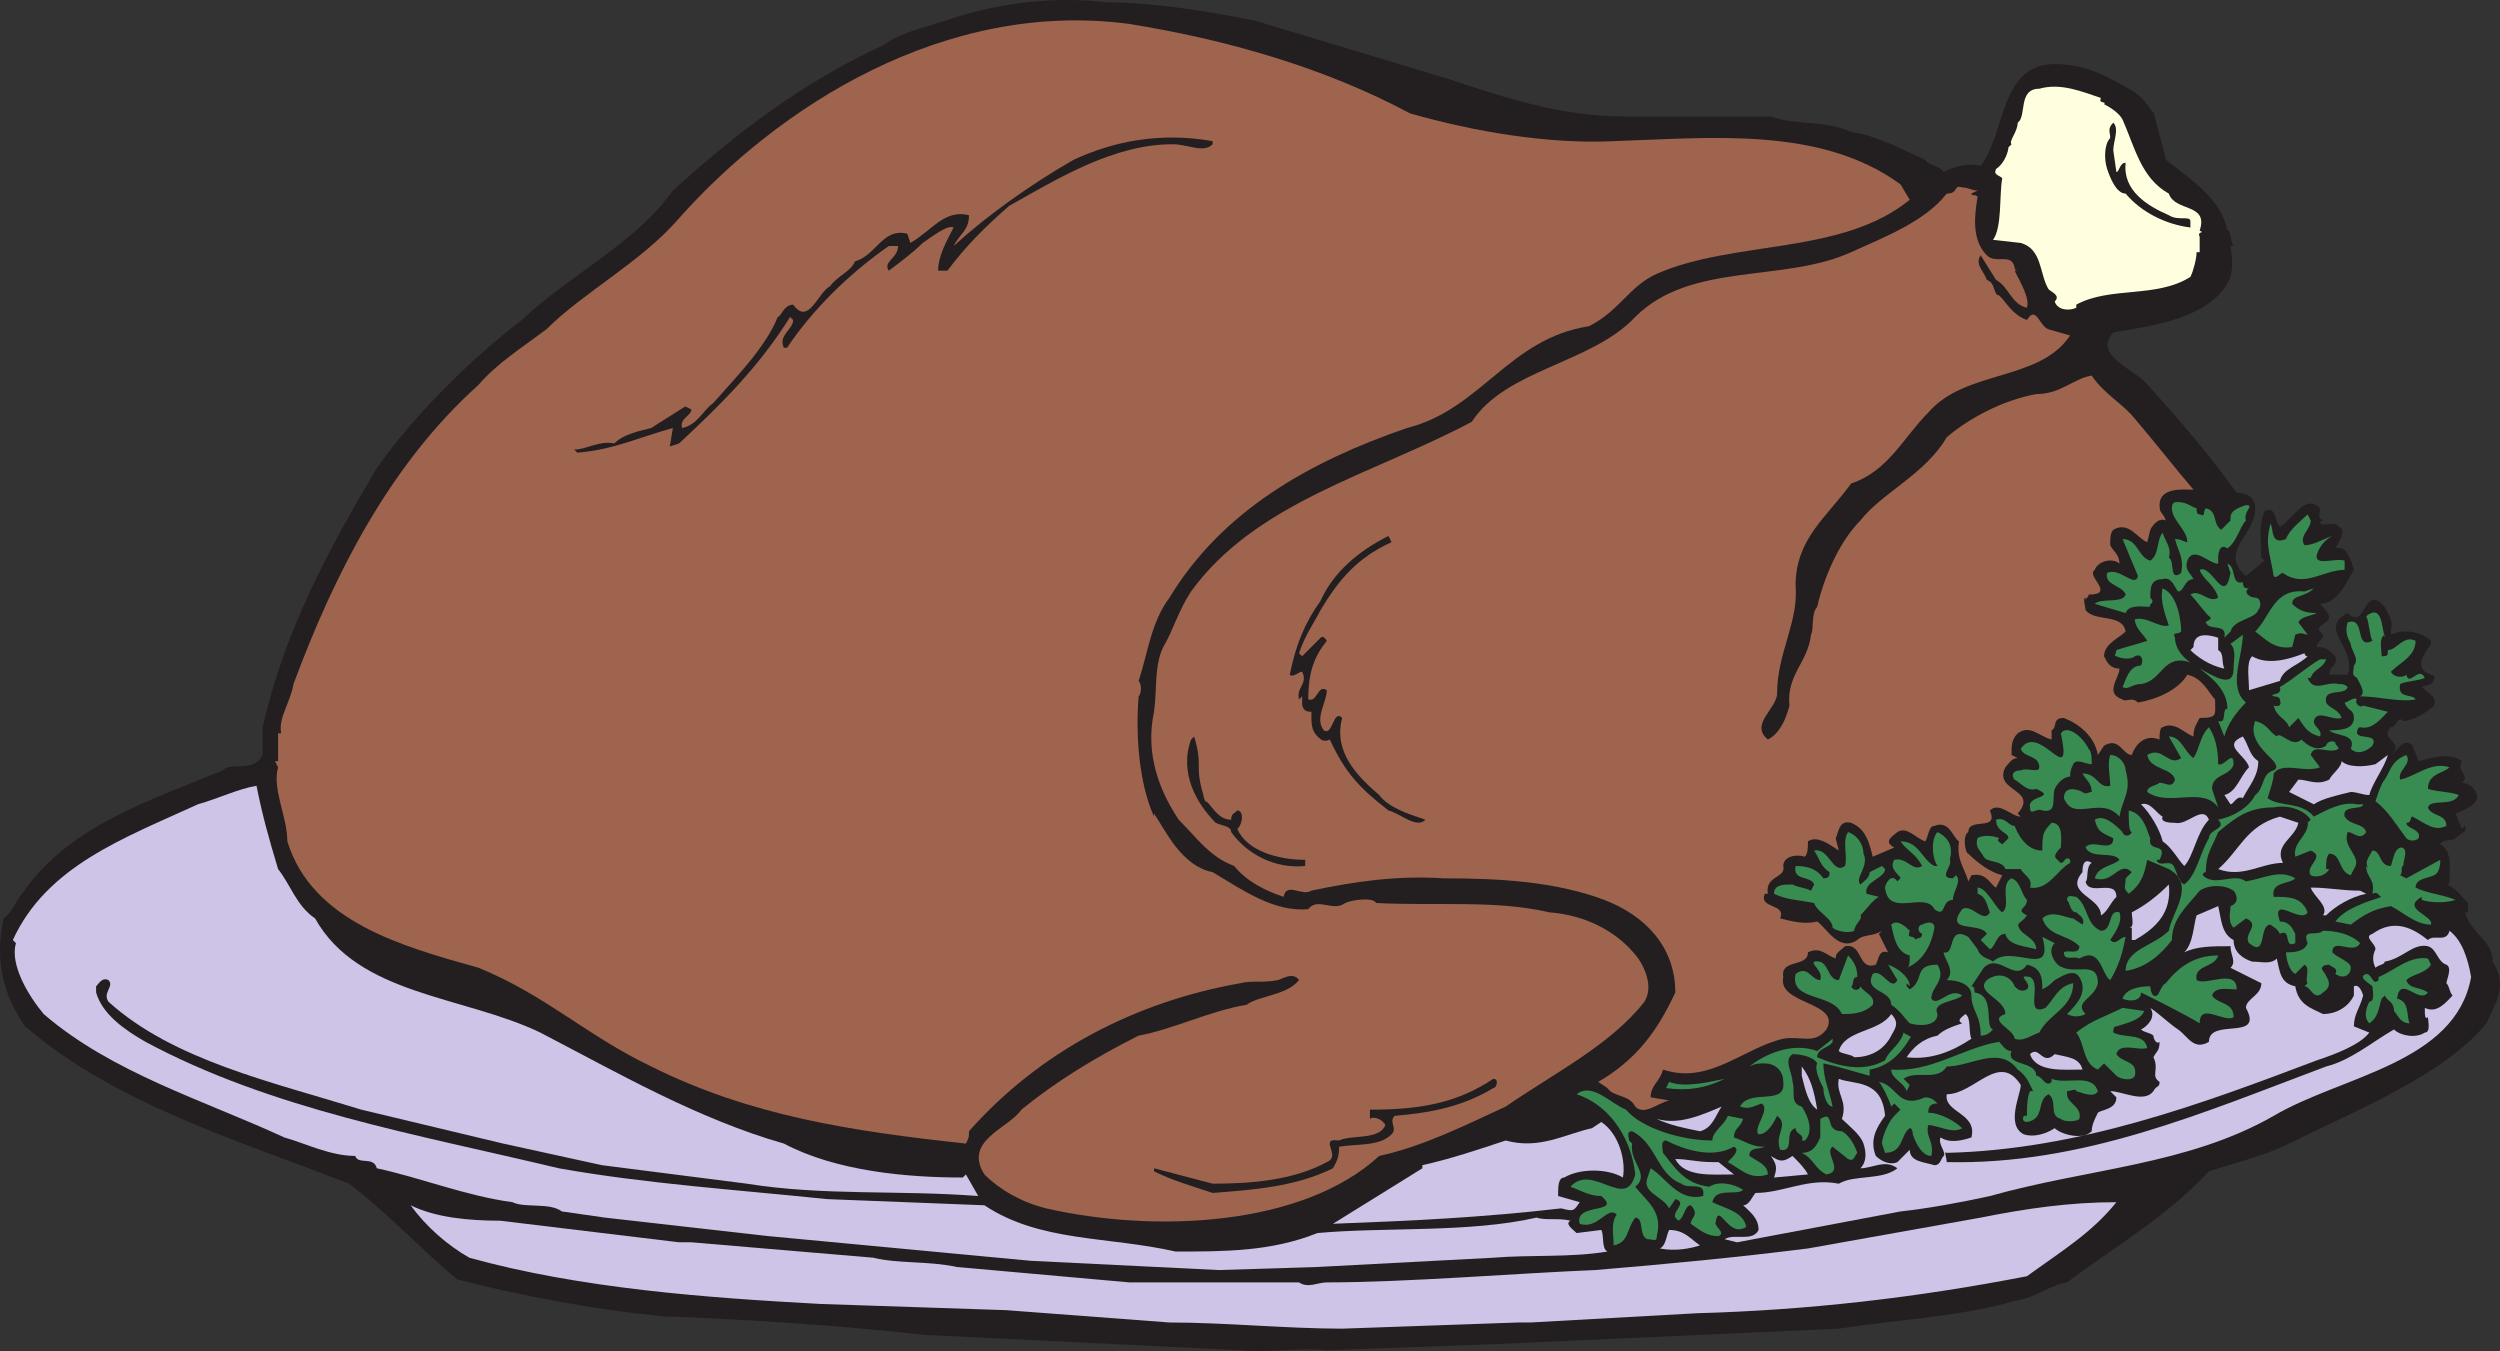
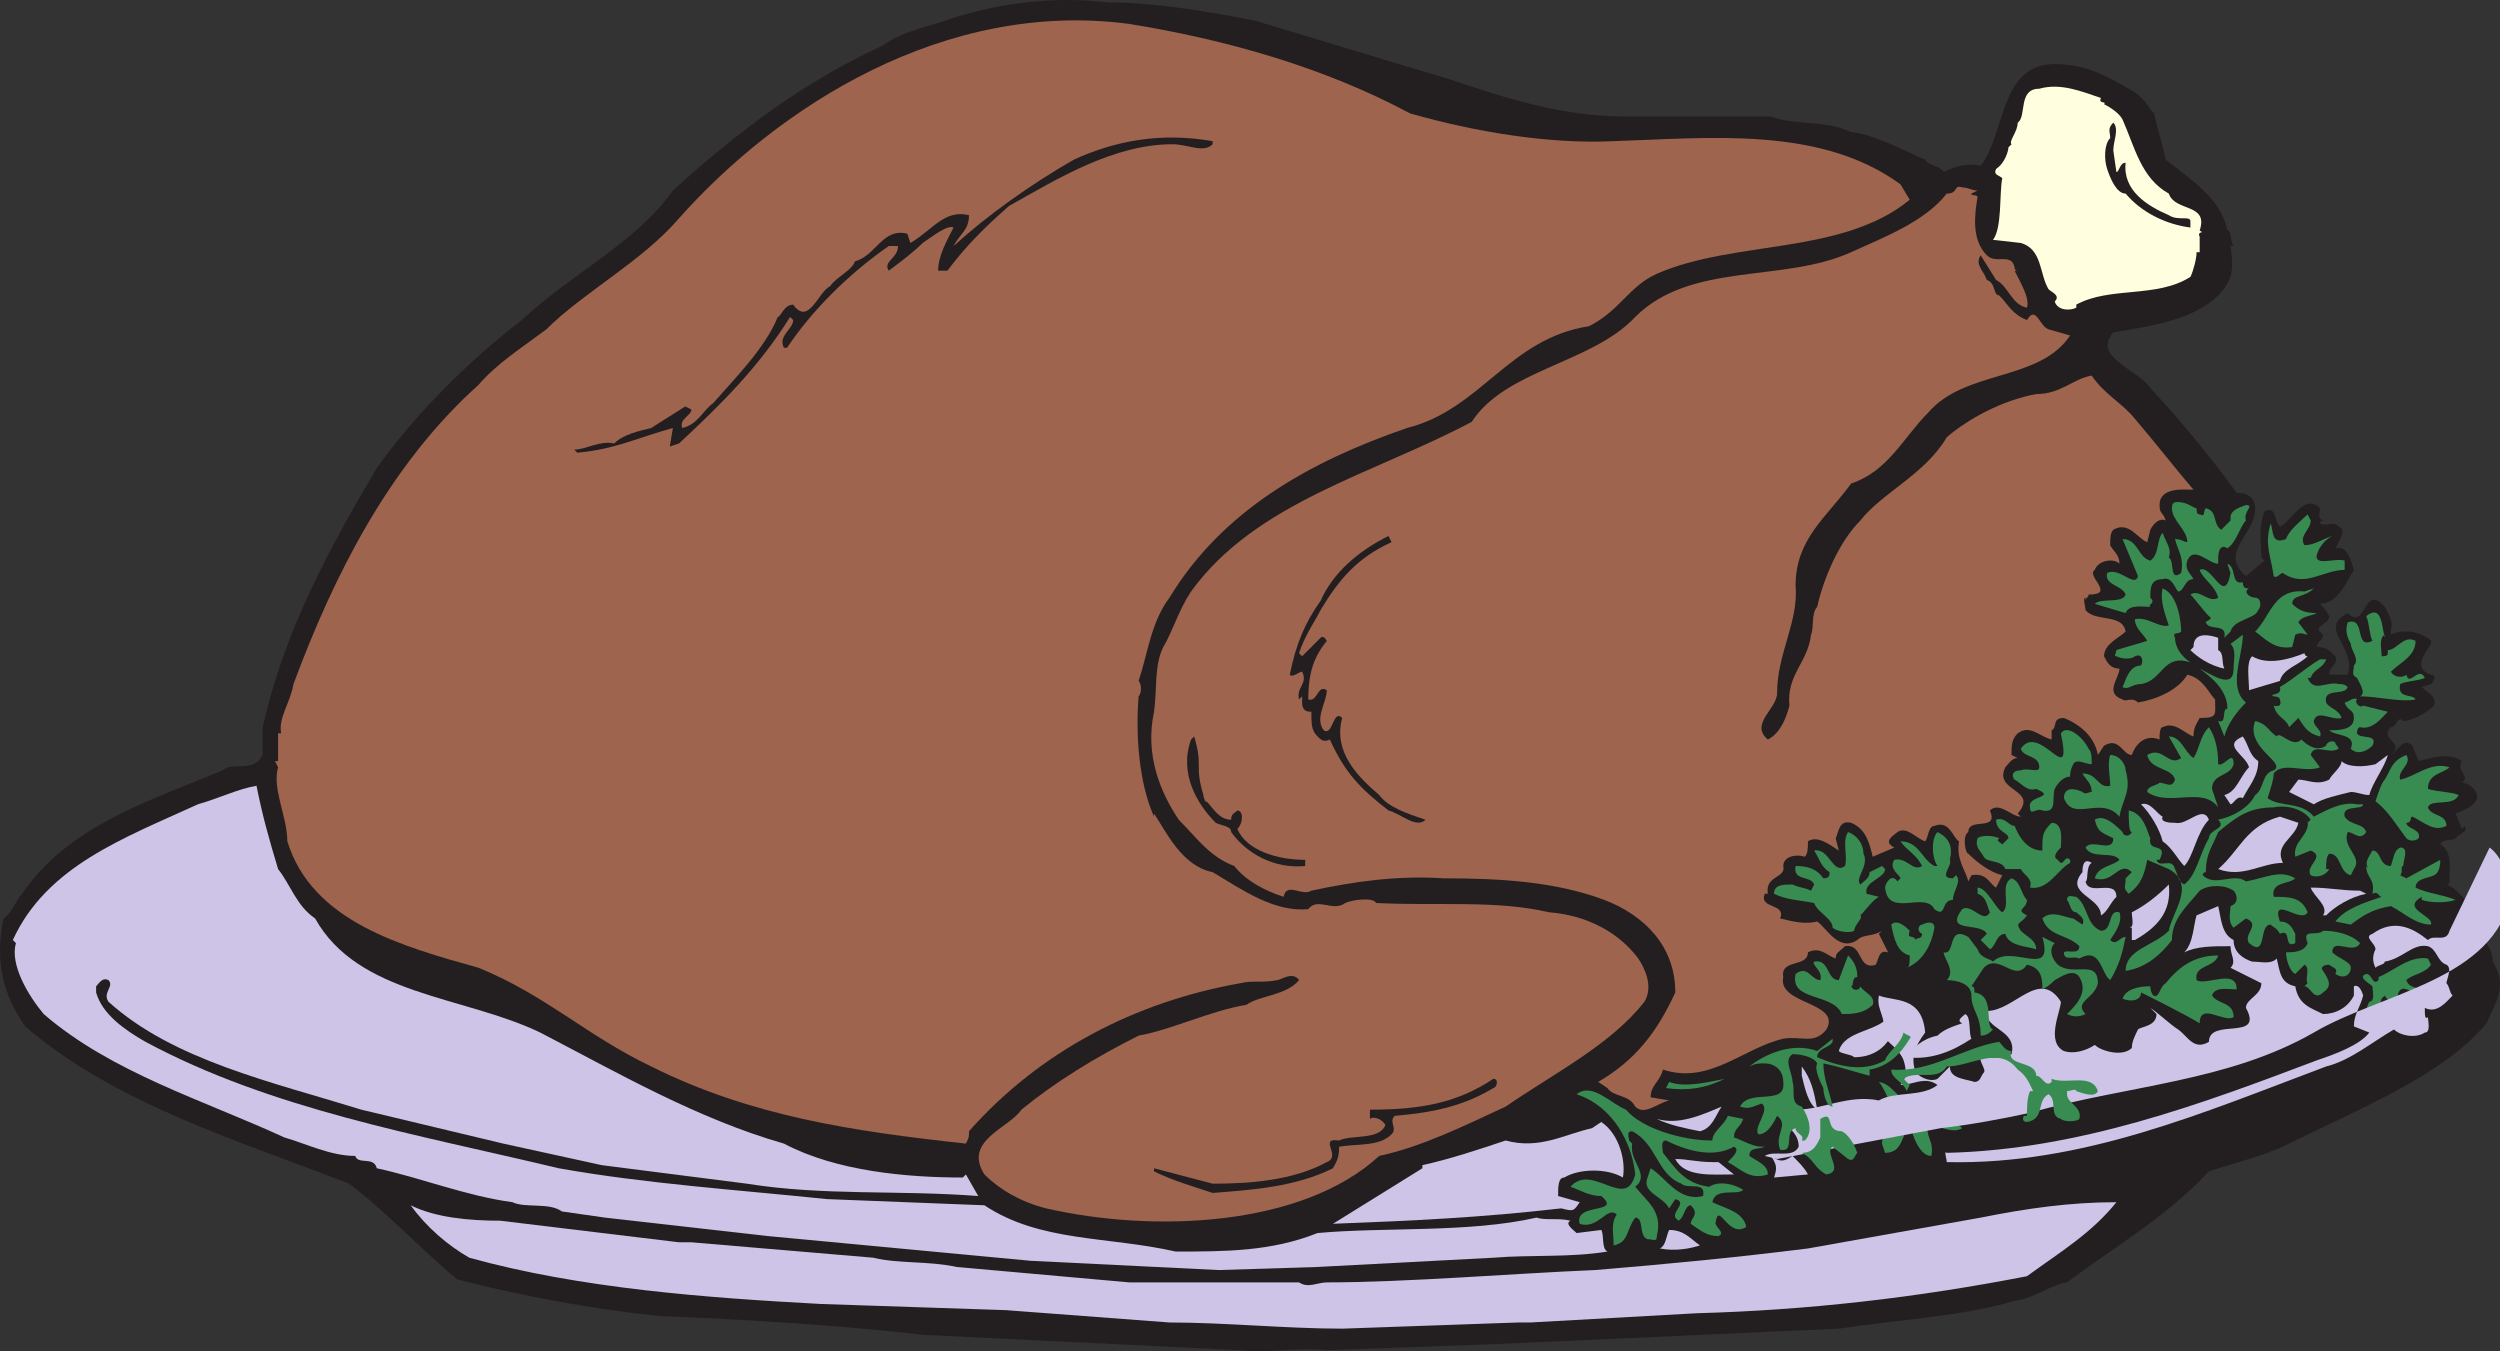
<svg xmlns="http://www.w3.org/2000/svg" width="607.898" height="328.541">
  <rect width="100%" height="100%" fill="#333333" stroke="none" />
  <path fill="#231f20" fill-rule="evenodd" d="m305.369 5.075 47.25 14.25c13.5 4.5 27 9 42.75 9h35.25c6 2.25 12.75.75 19.5 3.75 6 .75 12.75 4.5 18 6.75.75 1.5 3.75 1.5 4.5 3 3-1.5 6-2.25 9-1.5 6-7.5 4.5-24.75 18-24.75 7.5 0 12.75 3 18 6 3 1.5 4.5 3.75 6 6v-.75c.75 3.75 2.25 8.25 3 12 6.75 5.25 13.5 9.75 15 17.25.75-.75.75 3 1.5 3.75h-.75c.75 5.25.75 8.25-3 12-6 6-16.5 7.5-25.5 9-5.25 6 6 9 9 13.5 8.25 9 15 17.25 21 25.5 3 0 4.5 1.5 4.5 3.75 0 6.75-9 10.5-2.25 16.5l4.5-3.75-.75-.75c0-3.75-.75-7.5.75-11.25 3-1.5 2.25 2.25 3.75 3.75 3-1.5 6-8.25 9.75-4.5 0 1.5-.75 2.25.75 3 0 0-.75 0-.75.75 1.5.75 3.75-.75 4.5.75 2.25.75 0 3.75-.75 5.25 3-.75 3.75 3 4.5 5.25-1.5 2.25-3.75 8.25-8.25 8.25.75.75 1.5 1.5 2.25 3 0 2.25-4.5 2.25-1.5 4.5 0 1.5-1.5 1.5-1.5 3 2.25 0 3 .75 4.5 2.25.75 2.25-1.5 2.25-1.5 4.5h4.5c2.25-6.75-7.5-11.25 0-15 4.5 4.5 3.75-7.5 9-1.5.75 1.5 2.25 3.75 1.5 5.25v1.5c3-1.5 7.5-.75 9.75 1.5v1.5-.75c-1.5 2.25-4.5 6 0 7.5 1.5 0 .75 1.5 0 2.25l-2.25.75c1.5 1.5 3.75 2.25 3 4.5-1.5 1.5-5.25 3.75-7.5 3.75-1.5-1.5-1.5 1.5-3 1.5-3 3 3.75 3.75 0 6.75 1.5-.75 3-4.5 5.25-2.25l1.5 3.75c3-.75 7.5-2.25 10.5 0-1.5 2.25 2.25 3.75 0 5.25 1.5 0 3.75 1.5 3.75 3.75-.75 2.25-3.75 3-5.25 3.75l1.5 3.75.75-.75c.75 1.5-.75 1.5-2.25 3-.75.75-3 0-3.75 1.5 3 1.5 2.25 6 2.25 9 0 0 0 .75-.75.75 2.25.75 3.75 3 5.25 4.5v2.25h-.75c1.5 5.25 6.75 6.75 6.75 12 3.75 6 .75 9.75-1.5 15-10.5 12.75-31.5 21-48 29.25-6 3-12.75 4.5-19.5 6.75-10.5 11.25-22.5 18-34.5 27-4.5.75-7.5 3.75-12.75 4.5-12.75 3.75-27.75 4.5-42.75 6.75l-83.25 3.75-41.25 1.5c-6.75-.75-15 .75-21 0l-77.25-3.75c-19.5-2.25-42.75-3.75-63-4.5-16.5-1.5-36-5.25-50.25-9-9-7.5-17.25-16.5-26.25-23.25-27-10.5-57-19.5-78.75-38.25-5.25-7.5-7.5-15.75-5.25-26.25 2.25-1.5 3-4.5 4.5-6 11.25-16.5 30.75-22.5 48.75-30 2.25-2.25 7.5.75 9.75-3.75v-6.75c5.25-23.25 15.75-42.75 27.75-63 9-12.75 22.5-26.25 35.25-36 12-11.25 27.75-18.75 36.75-31.5 15.75-14.25 31.5-26.25 51-35.25 5.25-3.75 11.25-4.5 17.25-6.75 12-3.75 24.75-5.25 37.5-3.75 11.25 0 24.75 2.25 36 4.5" />
  <path fill="#9e644e" fill-rule="evenodd" d="M342.869 27.575c15.75 4.5 33.75 7.5 49.5 6.75 23.25-.75 50.25-3.75 69.75 10.5l2.25 3.75c-16.5 13.5-42.75 9.75-61.5 18-6.75 3-9 9-16.5 12.75-19.5 3-26.25 20.25-44.25 24.75-24 8.25-45 20.25-57.75 41.25-4.5 6-5.25 13.5-7.5 20.25.75.75.75 3 0 3.75-.75 9 0 21 3.75 29.25v-.75c3 4.5 6.75 12.75 14.25 14.25 7.5 4.5 15 9.75 23.25 9 2.25-3 6 .75 9-1.5 1.5-.75 6.75-1.5 7.5 0 15 .75 29.25-.75 42 2.25 9.75.75 17.25 5.25 21.75 11.25 1.5 2.25 3.75 6.75 1.5 10.5-8.25 10.5-21.75 17.25-33.75 25.5-9.75 4.5-20.25 9.75-30.75 12-18.75 17.25-54.75 18.75-81 12.75-6-1.5-11.25-4.5-15-8.25-5.25-8.25 6-11.25 9-15.75 8.25-6.75 18-12.75 28.5-18 8.25-1.5 17.25-6 26.25-7.5 3-2.25 9.75-2.25 12.75-6-1.5-2.25-4.5 0-5.25 0-3.75.75-6 0-9 .75-25.5 4.5-48.75 16.5-66 36 0 1.5 0 1.5-.75 3-27.75-3-52.5-6.75-76.5-18.75-15.75-7.5-25.5-17.25-42-24-18.75-5.25-40.5-11.25-46.5-30.75 0-6-3.75-12.75-2.25-18l-.75-1.5h.75v-6.75h.75c-.75-3.75 2.25-7.5 3-12 9.75-26.25 23.25-53.25 45-72.75 4.5-5.25 10.5-9 16.5-13.5 9-9 23.25-16.5 32.25-27 24-27 64.5-53.25 109.5-47.25 23.25 3.75 47.25 10.5 68.25 21.75" />
  <path fill="#fffede" fill-rule="evenodd" d="M510.869 23.825c-.75 1.5 1.5.75.75 1.5 1.5.75 3.75 2.25 4.5 3.75 3 6.75 4.5 14.25 11.25 18 1.5 4.5 9.75 2.25 7.5 9 1.5.75-.75 0 0 1.5v3.75h-.75c0 1.5-.75 4.5-1.5 6-8.25 5.25-19.5 2.25-27.75 6.75v.75c-1.5.75-4.5.75-5.25-1.5 1.5-1.5-.75-2.25-1.5-3-2.25-3.75-1.5-9.75-6.75-11.25l-6.75-.75c2.25-3 1.5-11.25 2.25-15-.75-.75-2.25-.75-1.5-2.25 2.25-1.5 3-4.5 3-5.25l.75-.75c-.75-.75 1.5-3 1.5-5.25 2.25-1.5 0-8.25 5.25-8.25 5.25-1.5 10.5.75 15 2.25" />
  <path fill="#231f20" fill-rule="evenodd" d="m513.869 36.575.75 5.25c.75 0 .75-2.25 2.25-2.25-.75 6.75 5.25 10.5 10.5 12.75 2.25 1.5 5.25 0 5.25 1.5v1.5c-6-.75-12-3.75-15.75-8.25-2.25 0-3.75-3.75-4.5-6s-.75-6 .75-7.5c0-1.5-.75-2.25.75-3.75 1.5 1.5 0 4.5 0 6.75m-219-1.5c-2.25 2.25-6 0-9.75 0-14.25 0-27.75 8.25-39.75 15-6 5.25-10.5 9.75-15 15.75h-2.25c0-3.75 2.25-7.5 3.75-10.5-1.5-.75-5.25 2.25-7.5 3.75-2.25 2.25-5.25 4.5-8.25 6.75-1.5-2.25 2.25-3 2.25-6h-2.25c-9.75 6.75-18.75 15.75-24.75 24.75h-.75c-1.5-3 2.25-4.5 2.25-6.75l-.75-.75c-7.5 12-16.5 21-27 30.75l-2.25.75.75-4.5c-8.25 2.25-14.25 5.25-23.25 6l-.75-.75c3 0 6-2.25 9.75-1.5 2.25-2.25 6-3 9-3.75 2.25-1.5 6-3.75 8.25-5.25l1.5.75c0 1.5-3 2.25-2.25 4.5 3.75-.75 5.25-4.5 7.5-6 5.25-6 12.75-13.5 15.75-21 .75 0 1.5-3 3.75-3 3.75 5.25 6-3 9-4.5 1.5-2.25 5.25-3.75 6-6 5.25-1.5 6.75-8.25 12.75-6.75l.75 2.25c5.25-3 8.25-8.25 14.25-6.75 0 3.75-2.25 4.5-3.75 7.5 8.25-7.5 18.75-15 29.25-21 9.75-4.5 21-6.75 33.75-4.5v.75" />
  <path fill="#9e644e" fill-rule="evenodd" d="m480.869 46.325-1.5.75c0 .75.75 0 1.5.75-.75 4.5-1.5 10.5 2.25 14.25 2.25 2.25 6-.75 6.75 3 0 0 0 .75.75.75h-.75c1.5 3 3.75 6.75 3 9-3.75-.75-4.5-5.25-7.5-6.75l-3.75-6c-1.5 2.25.75 3.75 1.5 6 2.25.75 1.5 3.75 3 3.75 2.25 2.25 3 4.5 6.75 6 2.25-3.75 3 1.5 5.25 2.25l5.25 1.5c-7.5 11.25-25.5 8.25-34.5 18.75-6 6-9.75 14.25-18.75 17.25-6 8.25-13.5 13.5-13.5 24.75.75 9-4.5 16.5-4.5 26.25 0 3.75-6.75 7.5-2.25 11.25 3-1.5 4.5-5.25 5.25-8.25-.75-7.5 4.5-10.5 5.25-17.25.75-1.5 0-5.25 1.5-6.75 1.5-6.75 5.25-15.75 10.5-21 5.25-6.75 15.75-11.25 21-20.25 5.25-4.5 13.5-9 21.75-10.5 6 0 9-3.75 13.5-4.5 3 4.5 7.5 6.75 10.5 10.5 4.5 5.25 9.75 12 14.25 17.25-2.25 0-8.25-.75-8.25 3.75 0 2.25.75 1.5 1.5 3.75-1.5-.75-3 .75-3.75 2.25l-.75 3c-2.25-.75-4.5-5.25-8.25-3-.75.75-.75 2.25-.75 3.75.75 1.5 2.25 2.25 2.25 4.5-1.5-1.5-5.25-.75-6 1.5-2.25 1.5 5.25 6-1.5 6 0 .75-.75.75-.75 1.5v-.75c-.75 0 0 2.25 0 3 2.25 3 9 .75 9.75 5.25-1.5 1.5-5.25 3-5.25 6 .75 1.5 1.5 3 3.75 3 0 2.25-3.75 6 .75 7.5.75.75 2.25-.75 3.75.75 4.5-.75 9.75-3 12-6.75 3.75.75 5.25 4.5 6.75 6 0 3.75.75 4.5-3.75 4.5-.75 1.5-1.5 2.25-1.5 4.5-2.25-.75-4.5-3.75-7.5-2.25-.75 0-.75 2.25-.75 2.25v.75c-3.75-1.5-6 1.5-6.75 3.75-2.25 0-3-4.5-6.75-2.25l-1.5 2.25c-.75-4.5-4.5-7.5-8.25-9-3 0-1.5 2.25-3 3v2.25c-3-.75-5.25-3.75-8.25-1.5-1.5 1.5-1.5 3-1.5 5.25l1.5.75c-1.5 0-2.25 1.5-3 2.25-3 6 8.25 5.25 3 11.25l.75.75c-2.25 0-5.25-3.75-7.5-1.5 2.25 5.25-5.25 1.5-5.25 5.25-1.5.75-.75 5.25 0 5.25 2.25 2.25 5.25 4.5 8.25 5.25l-1.5 3c-1.5-.75-2.25-3.75-6-3l-.75 1.5c-.75-3-3-5.25-2.25-9.75-1.5-.75-2.25-5.25-6-3.75-1.5 0-1.5 3-2.25 3.75-2.25-.75-4.5-3.75-6.75-2.25-.75.75-3.75 2.25-.75 3.75l-5.25 2.25c-.75-3-1.5-6.75-5.25-8.25-3-.75-3 2.25-3.75 3.75l.75 3c-2.25-1.5-5.25-3.75-7.5-2.25 0 1.5 0 3-.75 3.75-2.25-.75-5.25 0-5.25 2.25.75 3-4.5 2.25-3.75 6.75h-.75c-1.5 3.75 5.25 2.25 3.75 6 3 .75 6 1.5 9 .75 2.25 1.5 5.25 7.5 9.75 4.5 1.5-1.5 3.75-.75 6-2.25l-.75.75 2.25 4.5c-2.25-.75-2.25 1.5-3 3-4.5 1.5-3-5.25-7.5-4.5-1.5 1.5-2.25 1.5-2.25 3-2.25-.75-3.75-3-6.75-1.5 0 3.75-6.75 1.5-6 6-1.5 6.75 14.25 6 10.5 12.75-3 3.75-6 1.5-10.5 2.25-9.75 2.25-18 11.25-29.25 7.5-.75 3-3 3.75-3 6.75l4.5.75c-3 .75-6 3.75-8.25 1.5-1.5-3-5.25-2.25-6.75-4.5l-2.25-1.5c9-5.25 14.25-12 18.75-21.75 0-11.25-7.5-18.75-17.25-22.5-12-4.5-25.5-5.25-39-5.25-11.25-.75-21.75.75-32.25 3-2.25 1.5-6-2.25-6.75 1.5-4.5-1.5-9-3.75-12-7.5-6-2.25-9-6.75-13.5-11.25-4.5-6.75-8.25-15.75-6-26.25.75-5.25 0-11.25 2.25-15.75 2.25-3.75 3.75-9 6.75-13.5 15.75-21.75 44.25-28.5 68.25-41.25 8.25-12.75 29.25-14.25 39.75-25.5 13.5-13.5 36-8.25 52.5-15.75 8.25-3.75 18-7.5 23.25-14.25 3 0 1.5-2.25 3.75-1.5 1.5 0 2.25.75 3.75.75" />
  <path fill="#388c52" fill-rule="evenodd" d="M534.119 123.575c0 .75 0 1.5.75 1.5 1.5.75.75-.75 1.5-1.5 3 .75 1.5 3.75 3.75 5.25l2.25-2.25v-.75c0-1.5 1.5-2.25 3.75-3 2.25 0-.75 1.5 0 3.75-1.5 1.5-2.25 5.25-4.5 6.75-2.25-1.5-2.25 2.25-2.25 2.25v1.5c-2.25 0-6-4.5-7.5-.75-.75 2.25.75 3 1.5 4.5-2.25 0-2.25 3-3.75 3-.75-.75-1.5-3.75-3.75-3-3 0-3 2.25-3 4.5 1.5 1.5-.75 1.5 0 2.25-1.5 0-5.25-.75-6 1.5l-7.5-2.25c1.5-1.5 6.75 0 7.5-2.25-.75-2.25-5.25-2.25-4.5-5.25 3-1.5 6.75 3.75 7.5.75l-3.75-9c3.75 0 3.75 4.5 6.75 5.25 2.25-1.5 1.5-5.25 3-6.75.75 2.25 2.25 3.75 1.5 6 1.5.75 0 6 3 3.75.75-3.75-.75-5.25-1.5-8.25 1.5 0 2.25.75 3 .75 0-3-3.75-5.25-3.75-8.25 0-1.5.75-1.5 1.5-1.5 2.25 0 3.75 1.5 4.5 1.5m27.75 3c0 2.25-3 3.75-1.5 6 2.25 0 4.5-1.5 6.75-2.25-1.5.75-3 2.25-3.75 4.5-.75 3 4.5.75 6.75 1.5v2.25c-5.25 0-9.75 4.5-15 .75-.75 0-1.5 1.5-2.25.75-.75-5.25-2.25-7.5-.75-12.75.75 1.5 0 5.25 3.75 3.75.75-2.25 3.75-4.5 5.25-6l.75 1.5" />
  <path fill="#231f20" fill-rule="evenodd" d="M338.369 131.825c-8.25 3.75-12.75 9-17.25 16.5-1.5 3-3.75 6-5.25 10.5l.75.75 4.5-4.5c.75-.75 1.5.75 1.5.75-3 3.75-4.5 7.5-4.5 14.25 2.25.75 2.25-3.75 4.5-2.25 0 3-3 6.75-.75 9.75 2.25 1.5 2.25-5.25 4.5-3-2.25 8.25 3.75 14.25 9 18.75 2.25 3 6.75 4.5 11.25 6-2.25 2.25-6-1.5-9-2.25-6.75-5.25-10.5-9-14.25-17.25-1.5.75-2.25 0-3-.75-1.5-1.5-1.5-3-1.5-6-.75 0-2.25 0-2.25-2.25v-1.5l-.75.75c-.75-3 2.25-3.75.75-6.75-.75 0-2.25 1.5-3 .75 1.5-7.5 3.75-12.75 7.5-18 3-6.75 9-12 16.5-15.75l.75 1.5" />
  <path fill="#388c52" fill-rule="evenodd" d="M545.369 141.575c0 1.5.75 1.5 1.5 1.5-1.5.75 0 2.25 1.5 2.25s1.5 2.25.75 3c-.75 2.25-6 2.25-6.75 5.25l-1.5 1.5c.75-3.75-3.75-1.5-4.5-3.75-.75 0 2.25-.75.75-1.5-1.5-1.5-3-3.75-4.5-5.25 2.25-1.5 4.5 2.25 6.75.75-.75-3-3.75-4.5-4.5-6.75 3-1.5 6 9 7.5.75l-.75-2.25c2.25.75.75 5.25 3.75 4.5m-15 12c-.75.75-2.25 0-1.5 1.5 0 2.25 1.5 4.5 3.75 6-6.75-2.25-6.75 4.5-12 5.25-2.25 0-3 1.5-4.5.75.75-1.5 1.5-5.25 4.5-5.25.75-1.5 0-3-1.5-2.25-.75.75-3 .75-4.5 0-.75 0 0-.75 0-1.5 2.25-.75 5.25-1.5 7.5-2.25-.75-1.5-3-3-3-5.25 3-.75 6 2.25 8.25 1.5-.75-2.25-2.25-6-1.5-9 3.75 1.5 4.5 8.25 4.5 10.5m27-6.75c1.5 1.5 3 2.25 6 2.25-1.5.75-3.75.75-4.5 2.25l2.25 3c-.75 0-1.5-.75-3 0l-.75 3c-4.5.75-6.75-2.25-9-3.75 3.75-3.75 4.5-10.5 12-9.75l2.25-.75c-2.25 2.25-5.25 1.5-5.25 3.75m22.5 8.25v.75-1.5c-1.5.75-.75 3.75-.75 5.25.75 0 1.5 0 1.5-.75v-.75c2.25 0 3.75-3.75 6.75-2.25 0 3.75-3.75 5.25-6 7.5.75 1.5 3 1.5 3.75.75.75 3 3-2.25 4.5.75-1.5.75-4.5.75-6 1.5-.75 3.75 3 2.25 3.75 3.75-3.75.75-9-.75-13.5-.75 1.5-.75 0-3-.75-4.5-1.5-.75-.75-1.5-.75-3 1.5-1.5-.75-3.75-.75-5.25-.75-1.5-1.5-3-.75-5.25 4.5-1.5 1.5 6.75 6 4.5-.75-1.5-.75-4.5-1.5-6 3.75-3 3.75 2.25 4.5 5.25" />
  <path fill="#cec4e7" fill-rule="evenodd" d="M539.369 158.075c1.5.75.75 3 1.5 4.5-3.75-.75-6.75-3-8.25-4.5l.75-.75c0-3.75 3.75-3 6-2.25v3" />
  <path fill="#388c52" fill-rule="evenodd" d="M546.119 170.825c-2.25 2.25-4.5 5.25-5.25 8.25l-1.5-3.75c2.25.75.75-3 2.25-3 0-4.5-3.75-7.5-6.75-9.75 3 1.5 8.25 5.25 8.25 0 0-2.25.75-4.5-.75-6l3-2.25c0 5.25-3.75 12.75.75 16.5" />
  <path fill="#cec4e7" fill-rule="evenodd" d="M561.119 159.575c-2.25 2.25-6 3-6.75 6l-7.5 2.25c0-3-.75-6.75.75-8.25 3.75 2.25 9 .75 12.75-.75 0 0 0 .75.75.75" />
  <path fill="#388c52" fill-rule="evenodd" d="M565.619 160.325c-.75 2.25-3 2.25-3.75 4.5h-.75c1.5 3.75 4.5.75 7.5 1.5.75 0 1.5 0 2.25.75-.75 2.25-6 0-5.25 3.75.75 1.5 3 1.5 3.75 3.75-2.25.75-6-2.25-6.75.75 0 1.5 2.25 2.25 1.5 3.75-3-.75-3.75-2.25-5.25-4.5l-2.25 2.25c-.75-2.25-3-2.25-3.75-5.25 0 0 2.25.75 1.5-1.5 0-.75-1.5-.75-1.5-.75-1.5-.75 2.25 0 1.5-2.25 3.75-2.25 6-4.5 9.75-6.75h1.5" />
  <path fill="#388c52" fill-rule="evenodd" d="M573.119 170.075c-.75.75.75 2.25 1.5 1.5l6 1.5c-1.5 1.5-3.75 4.5-6.75 3.75-.75 0-.75 1.5-.75 1.5.75 1.5 5.25 0 3.75 3-1.5 1.5-3.75 2.25-5.25.75 1.5-3.75-3.75-3-5.25-4.5 2.25 0 6 0 6-3 0-2.25-1.5-1.5-2.25-3.75.75 0 2.25-1.5 3-.75m-19.5 9c.75-1.5 3.75 3 6 .75 1.5 1.5 3.75 3 6 1.5 0-.75 1.5-1.5 2.25-.75 0 .75.75.75.75 1.5-2.25 1.5-6-1.5-6.75 1.5l2.25 3c-3.75 1.5-9-1.5-11.25 1.5 0 1.5-.75 3.75-1.5 6 3 2.25 8.25.75 11.25 4.5 3-1.5 6.75-3.75 10.5-3h1.5c0 1.5-5.25 0-4.5 3 1.5 2.25 4.5 1.5 5.25 3.75-1.5 2.25-3 0-4.5 0-1.5 3.75 3.75 6 1.5 9l-.75 1.5c-3-.75-2.25-5.25-5.25-5.25-.75.75-.75 2.25-.75 3.75h.75c-.75 1.5-3 2.25-4.5 1.5-1.5-2.25 3.75-4.5 0-6l-3.75 1.5c-.75-3.75 3.75-5.25 3-9v.75l.75-.75c-1.5-2.25-5.25-3.75-9-3-6 0-9 2.25-13.5 6-1.5 3.75-3 5.25-3 9.75-.75 0-.75.75-.75.75 3 3 7.5-.75 10.5 1.5 4.5-.75 8.25-3 12-.75-1.5 1.5-6 .75-5.25 4.5 3.75 0 6.75 0 8.25 3.75-1.5 3-9-4.5-6.75 2.25 2.25 0 3 1.5 3.75 3v2.25c-3 1.5-.75-3.75-3.75-2.25-.75-1.5-1.5-1.5-2.25-2.25-3 0-.75 8.25-5.25 4.5-1.5-2.25 3-4.5-.75-6l-3 2.25c-1.5-1.5-.75-3.75-.75-5.25 2.25-.75 1.5-3 .75-3.75-2.25-1.5-6-1.5-8.25 0-3 3.75-6.75 6.75-6.75 12-2.25 3-6 6.75-11.25 7.5 0-5.25 6.75-6 10.5-9.75.75-4.5 6.75-11.25 0-15l-5.25-2.25c-.75 3.75-1.5 6-4.5 8.25-1.5-1.5-.75-1.5-.75-3.75l1.5-1.5c-3-3-4.5 3-9 1.5.75-3 4.5-3 6-4.5-1.5-2.25-6.75 0-8.25-3 1.5-2.25 6.75 1.5 6.75-2.25-3-1.5-3.75-1.5-4.5-4.5 2.25-1.5 5.25 1.5 6.75 3 0 .75 1.5 1.5 2.25 0-.75 0-.75-3-.75-5.25 3.75.75 4.5 5.25 5.25 6.75-.75 3.75 4.5.75 2.25 5.25h-.75c.75 2.25 3.75-.75 4.5 2.25.75 1.5.75 3 2.25 3.75 3-2.25 3.75-7.5 6-11.25 0-2.25 4.5-2.25 2.25-4.5 3.75-.75 7.5-3 9-6 2.25-1.5 1.5-5.25 4.5-6 1.5-.75 0-2.25-.75-3-2.25-2.25-5.25-5.25-3.75-9 3 .75 3 2.25 5.25 3.75" />
  <path fill="#388c52" fill-rule="evenodd" d="M539.369 185.825c1.5.75 3.75-3.75 3.75 0-.75 3-5.25 2.25-5.25 6l1.5 4.5c-3.75-5.25-12 0-17.25-3.75 0-1.5 2.25-1.5 3-2.25 1.5 0 3 1.5 3.75-.75-.75-3-6-2.25-6.75-6 3.75-2.25 5.25 3 8.25.75l-3-5.25c3 0 3.75 3.75 6 5.25 1.5-2.25 1.5-5.25 3.75-7.5 1.5 2.25 2.25 5.25 2.25 9m-31.5-3.75c.75.75.75 2.25.75 3.75-1.5 0-3.75-1.5-4.5 0s-.75 2.25-.75 3c-1.5 0-3 1.5-3.75 3-.75 2.25.75 6-3 5.25-1.5-.75-3 1.5-3-.75-.75-3 6.75-2.25 1.5-4.5-2.25.75-3.75-1.5-5.25-2.25-.75-.75-.75-2.25 1.5-2.25 1.5-.75 4.5.75 4.5-.75 0-3-3.75-2.25-4.5-4.5 4.5-6.75 12.75 10.5 9.75-3.75 1.5-2.25 5.25.75 6.75 3.75" />
  <path fill="#231f20" fill-rule="evenodd" d="M292.619 193.325c0 .75.75 2.25.75 1.5 1.5 1.5 3 4.5 6 4.5 0-1.5.75-1.5 1.5-2.25 1.5 0 1.5 3 0 4.5 2.25 5.25 9.75 7.5 16.5 7.5v1.5c-7.5.75-14.25-3-18-8.25 0-1.5-2.25-1.5-3.75-2.25-4.5-4.5-9-12-6-20.25l.75-.75c2.25 7.5 0 6.75 2.25 14.25" />
  <path fill="#cec4e7" fill-rule="evenodd" d="M549.119 185.075c0 3.75-2.25 6-3.75 9-1.5-.75-2.25 1.5-3 1.5l-1.5-2.25c3-.75 3.75-4.5 6-6.75-.75-3-6.75-5.25-1.5-7.5 1.5 2.25 1.5 4.5 3.75 6" />
  <path fill="#388c52" fill-rule="evenodd" d="M590.369 196.325c.75-2.25 6 0 7.5-3-1.5-.75-5.25-.75-7.5-1.5 0-3.75 3.75-3.75 5.25-5.25-4.5-1.5-8.25 2.25-12 3-.75-2.25 3-3.75 1.5-6-3.75 1.5-3.75 3.75-5.25 6-.75.75-1.5 3-2.25 5.25 3 2.25 5.25 6 7.5 9 .75.75 2.25.75 3 0 .75-2.25-3-2.25-3-3.75 1.5 0 .75-1.5 1.5-1.5 3 1.5 5.25 3.75 8.25 2.25 0-3-3.75-2.25-4.5-4.5" />
  <path fill="#cec4e7" fill-rule="evenodd" d="M577.619 185.825c-3 .75-6.75.75-8.25-.75 0 1.5-2.25 3-3 4.5-3 1.5-5.25 0-7.5 0l-2.25 3 6 3c2.25-1.5 6-2.25 9-3 1.5 0 3 .75 4.5.75.75-3 3.75-6.75 4.5-9.75l-3 2.25" />
  <path fill="#388c52" fill-rule="evenodd" d="M516.869 187.325c1.5 5.25-.75 6.75-1.5 11.25-4.5-5.25-11.25 1.5-13.5-4.5 0-3 3-2.25 4.5-1.5.75.75 1.5 0 2.25 0 0-2.25-1.5-3-2.25-4.5 3.75 0 3.75 3.75 6.75 3 0-2.25-.75-5.25 0-7.5 2.25 0 3.75 2.25 3.75 3.75" />
  <path fill="#cec4e7" fill-rule="evenodd" d="M67.619 211.325c3 3.75 4.5 9 9 12 10.5 18.75 36 18.75 54.75 27.75 18.75 9.75 38.25 21 59.25 27 12.75 6.75 30 8.25 43.5 8.25l.75-.75 3 5.25c-19.5-1.5-37.5 0-56.25-3l-35.25-4.5-24-5.25-34.5-8.25c-21.75-6.75-45.75-12-61.5-26.25-1.5-2.25 1.5-3.75 0-5.25-1.5-.75-2.25.75-3 1.5v1.5c1.5 5.25 6.75 9 12 12 30.75 16.5 66 22.5 100.5 30.75 21 3.75 43.5 5.25 65.25 7.5l38.25 1.5c13.5 9 30 7.5 46.5 11.25 12 0 23.25 0 34.5-4.5 16.5-1.5 36.75 0 53.25-3.75 2.25.75 5.25 0 8.25.75-1.5.75.75 2.25 1.5 3l6-.75c.75 1.5 0 4.5 1.5 5.25-9 1.5-18.75.75-27.75 1.5l-42.75 2.25-24 .75-45.75-2.25-63.75-6-39.75-4.5-10.5-1.5c-3-2.25-9-.75-12-2.25-11.25-1.5-22.5-6-33-8.25-.75-3-4.5-.75-5.25-3-6 0-12-3-17.25-4.5-19.5-9-42-15.75-58.5-30-3.75-4.5-8.25-12-6.75-17.25l-.75-.75c8.25-18 27-24.75 45-33 5.25-1.5 9.75-3.75 14.25-4.5 1.5 7.5 3 12.75 5.25 20.25m458.25-12.75c-.75 1.5 2.25 1.5 3 1.5 3 .75 6.75-4.5 8.25-.75-3 3-3.75 9-6 11.25-1.5-1.5-3-4.5-5.25-6-.75-3-3-6.75-5.25-9 2.25-.75 3.75 2.25 5.25 3m33 1.5c-.75 3.75-6 5.25-3.75 9.75-5.25 0-9.75 3.75-15.75 1.5 5.25-4.5 6.75-10.5 15-12.75l4.5 1.5" />
  <path fill="#388c52" fill-rule="evenodd" d="M496.619 206.825c0-3.75 0-4.5 2.25-6.75 3 0 2.25 4.5 2.25 6-.75.75-2.25 2.25-.75 3 1.5 2.25 1.5-1.5 3 0v.75c-3 1.5-5.25 6.75-9.75 6 .75-2.25-1.5-3-2.25-4.5h-3.75c-.75-2.25-4.5-1.5-5.25-3s-2.25-2.25-1.5-4.5c.75-.75 3.75-.75 5.25 0-.75.75 0 .75.75 1.5l1.5-1.5c0-1.5-3-1.5-3-4.5 2.25-.75 3 1.5 4.5 1.5 1.5 3.75 3.75 6 6.75 6m-43.5.75c1.5 3-2.25 6-.75 7.5.75-.75 2.25-1.5 2.25-3l3-1.5.75.75c0 2.25-5.25 3-4.5 6l3 .75c-1.5.75-3 3-4.5 4.5.75.75-1.5 2.25-1.5 3.75-1.5.75-4.5 0-5.25-.75 0-2.25-3.75-3.75-4.5-6-3.75-.75-6.75-.75-9.75-2.25 0-2.25 2.25-2.25 4.5-2.25 1.5.75 3 .75 4.5 1.5l.75-1.5c-.75-2.25-5.25-.75-4.5-4.5 3 0 5.25.75 6.75 3 1.5 0 1.5-.75 1.5-1.5-2.25-1.5-2.25-3-3.75-5.25 3.75-.75 4.5 6 7.5 3.75.75-2.25-.75-6 .75-8.25 2.25.75 3.75 3 3.75 5.25m21 1.5c.75 1.5-3 4.5.75 4.5l.75-.75c1.5 1.5-.75 3.75-.75 6-3 0-1.5 4.5-4.5 2.25-2.25-4.5-11.25 2.25-12-5.25 0-.75 1.5-3.75 3-1.5l.75-.75c0-.75-3-2.25-1.5-4.5 3-.75 4.5 3 6.75 1.5-1.5-3-3.75-3.75-5.25-6 4.5 0 5.25 4.5 8.25 6h.75c-1.5-2.25-1.5-6.75 0-8.25 3 1.5 3.75 3.75 3 6.75" />
  <path fill="#cec4e7" fill-rule="evenodd" d="M561.869 215.825c.75 2.25 4.5 4.5 3 6.75h.75c2.25-2.25 6-4.5 9.75-5.25l-1.5-.75c-4.5 0-7.5-.75-12-.75" />
  <path fill="#388c52" fill-rule="evenodd" d="M588.869 218.075v.75c2.25.75 6 .75 8.25 0-3.75-1.5-6.75-1.5-9.75-3 0-2.25 3-2.25 4.5-3s1.5-3 1.5-3.75l-8.25 4.5-1.5-.75c.75-.75 0-2.25.75-2.25 0-1.5 1.5-4.5-.75-4.5-1.5.75-1.5 2.25-2.25 4.5-3 0-2.25-3.75-4.5-3.75-.75 1.5-2.25 3-.75 4.5l-.75-.75c0 3 2.25 3 1.5 6.75 1.5-.75 1.5.75 2.25.75-4.5 1.5-9 3-11.25 6l3.75.75c3-2.25 5.25-3.75 9.75-4.5 3 1.5 6 4.5 9.75 4.5.75-2.25-7.5-3.75-2.25-6.75" />
  <path fill="#cec4e7" fill-rule="evenodd" d="M508.619 209.825c-1.5.75-.75 4.5-1.5 4.5.75 3.75 7.5-.75 7.5 3.75-1.5 1.5-2.25 3.75-3.75 4.5 0-4.5-9-5.25-4.5-10.5 0-.75 0-3.75 2.25-2.25" />
  <path fill="#388c52" fill-rule="evenodd" d="M492.869 218.825c0 2.25-3 2.25 0 3.75-1.5 2.25-3 1.5-1.5 3.75 1.5 1.5 3.75 2.25 3.75 4.5-2.25-.75-6.75-.75-7.5-3.75-2.25 0-2.25 3-3.75 3.75l-2.25-2.25 1.5-1.5c-1.5-3-10.5 0-6-6 2.25-1.5 5.25 3.75 6.75.75-.75-1.5-.75-3.75-3-4.5v-1.5c2.25 0 4.5 5.25 6 6 2.25-1.5-.75-6.75 2.25-8.25 2.25.75 2.25 3.75 3.75 5.25" />
  <path fill="#cec4e7" fill-rule="evenodd" d="M519.119 228.575h-.75v-3h-.75c1.5 0 .75-2.25.75-3.75 3-1.5 6-3.75 9-6.75.75 6.75-3 10.5-8.25 13.5" />
  <path fill="#388c52" fill-rule="evenodd" d="M510.869 226.325c3 0 1.5-5.25 4.5-4.5.75 2.25-.75 4.5-2.25 6.75 1.5 1.5 2.25-.75 3.75-.75-.75 3.75-1.5 6.75-3.75 10.5-2.25-1.5-2.25-8.25-7.5-5.25-1.5-.75-3.75.75-3.75-1.5.75-.75 3.75.75 3.75-1.5-3-3-7.5-2.25-9-6.75 2.25-2.25 6 0 7.5 0l2.25 1.5c.75-1.5-.75-2.25-1.5-3-1.5 0-1.5-2.25-2.25-3 0-1.5 1.5-.75 2.25-.75 3 2.25 2.25 6.75 6 8.25m-48.75 43.5-1.5 1.5c-1.5 1.5-3 5.25-3 6.75l.75 2.25c4.5 0 3.75-4.5 6-6 .75 0 .75 1.5.75 1.5.75 2.25 2.25 5.25 4.5 5.25.75-3.75-1.5-4.5-.75-7.5 2.25 0 6 2.25 8.25.75-1.5-1.5-5.25-3.75-8.25-3.75 0-2.25 1.5-2.25 2.25-2.25-.75-.75-1.5-1.5-3-1.5-6.75 3-6.75-3-11.25-3.75.75.75 2.25 3.75 3 6l.75-.75 1.5 1.5m113.25-33c-2.25.75.75 2.25 1.5 3 0 .75.75 3.75-.75 3.75-.75 1.5-1.5 3.75 0 5.25 2.25-1.5 2.25-3.75 3-6l.75-.75c.75 1.5 2.25 1.5 2.25 3.75.75.75 1.5 3 3.75 3-.75-2.25 0-5.25-3-6 .75-6 5.25 1.5 7.5-1.5-2.25-1.5-4.5-.75-5.25-3 1.5-1.5 4.5-1.5 6-3.75l-.75-1.5c-4.5-.75-8.25 3-12 4.5v.75c-1.5 1.5-1.5-1.5-3-1.5" />
-   <path fill="#cec4e7" fill-rule="evenodd" d="M595.619 226.325c-.75 3-3.75.75-5.25 2.25-3.75-3-8.25-5.25-13.5-1.5-2.25.75.75 2.25.75 3.75-.75 1.5-.75 3 0 4.5.75-.75 2.25-.75 2.25-1.5 4.5-.75 6.75-4.5 10.5-3.75 2.25.75 2.25 3.75 4.5 4.5 1.5.75 0 3.75 0 4.5.75.75.75 2.25 1.5 3-1.5 1.5-3.75 4.5-6.75 3v.75c0 .75 0 2.25.75 1.5 0 .75.75 3.75-.75 3.75-2.25 1.5-6 .75-7.5-.75-5.25 3-10.5 7.5-16.5 9-30 11.25-59.25 24-92.25 23.25 0-.75-.75-3 0-2.25 32.25-.75 62.25-12 90-22.5 4.5-1.5 10.5-3.75 12.75-6.75l-3.75-1.5c0-3 1.5-4.5 2.25-7.5 0 0-.75-3-2.25-2.25v2.25c-1.5 3-4.5 4.5-7.5 4.5-3-1.5-6-2.25-6.75-6.75-3.75-.75-3.75-3.75-4.5-6.75-1.5 1.5-3.75.75-6 .75-2.25-.75-4.5-2.25-4.5-5.25-3-1.5-3-5.25-3.75-8.25l-5.25 2.25c-.75 2.25-.75 6.75-3 9 3-1.5 6.75-1.5 11.25-1.5 0 2.25 1.5 3.75 0 5.25l7.5 3.75c0 3-3.75 3.75-3.75 6 4.5 8.25-9 2.25-9 8.25-3.75 2.25-5.25-1.5-7.5-3s-4.5-3.75-6.75-5.25c1.5 2.25-.75 4.5-2.25 5.25.75.75 2.25.75 3 1.5 0 .75.75 2.25 1.5 1.5 0 2.25-.75 2.25-1.5 3.75 1.5 3-.75 4.5 1.5 6 0 1.5-.75.75-1.5 2.25-2.25 3-7.5 0-10.5 0l1.5 1.5c0 3-3.75 3-4.5 3.75-.75 1.5-1.5 3-1.5 4.5-2.25 2.25-7.5.75-9-.75-2.25 1.5-5.25 2.25-7.5 1.5-4.5-2.25-.75-9.75-.75-12-5.25-8.25-11.25 2.25-18 2.25-.75 4.5 7.5 4.5 6 10.5-2.25.75-5.25 1.5-7.5 0-.75 1.5 1.5 3.75.75 4.5s-.75 2.25-2.25 2.25c-2.25-.75-6-.75-6-3.75l-3 3c-1.5.75-3.75 0-5.25-1.5-1.5-3.75 0-6.75 2.25-9.75-.75-9-7.5-7.5-11.25-9-.75 3.75 2.25 5.25.75 9.75 1.5 1.5 4.5 3.75 5.25 6s.75 4.5-.75 6c3 0 6-2.25 9 0-3.75 3-10.5 1.5-14.25 3.75-7.5-1.5-13.5 2.25-20.25 2.25-.75.75-1.5 3-3 3 1.5 1.5 3.75 3 3.75 6-1.5 3-6 .75-8.25 2.25l3 .75 39.75-7.5c6.75-.75 15-2.25 21.75-3.75 24-6.75 48-7.5 69-19.5 16.5-9.75 44.25-12.75 48-33.75-.75-4.5-2.25-9-5.25-11.25" />
+   <path fill="#cec4e7" fill-rule="evenodd" d="M595.619 226.325c-.75 3-3.75.75-5.25 2.25-3.75-3-8.25-5.25-13.5-1.5-2.25.75.75 2.25.75 3.75-.75 1.5-.75 3 0 4.5.75-.75 2.25-.75 2.25-1.5 4.5-.75 6.75-4.5 10.5-3.75 2.25.75 2.25 3.75 4.5 4.5 1.5.75 0 3.75 0 4.5.75.75.75 2.25 1.5 3-1.5 1.5-3.75 4.5-6.75 3v.75c0 .75 0 2.25.75 1.5 0 .75.75 3.75-.75 3.75-2.25 1.5-6 .75-7.5-.75-5.25 3-10.5 7.5-16.5 9-30 11.25-59.25 24-92.25 23.25 0-.75-.75-3 0-2.25 32.25-.75 62.25-12 90-22.5 4.5-1.5 10.5-3.75 12.75-6.75l-3.75-1.5c0-3 1.5-4.5 2.25-7.5 0 0-.75-3-2.25-2.25v2.25c-1.5 3-4.5 4.5-7.5 4.5-3-1.5-6-2.25-6.75-6.75-3.75-.75-3.75-3.75-4.5-6.75-1.5 1.5-3.75.75-6 .75-2.25-.75-4.5-2.25-4.5-5.25-3-1.5-3-5.25-3.75-8.25l-5.25 2.25c-.75 2.25-.75 6.75-3 9 3-1.5 6.75-1.5 11.25-1.5 0 2.25 1.5 3.75 0 5.25l7.5 3.75c0 3-3.75 3.75-3.75 6 4.5 8.25-9 2.25-9 8.25-3.75 2.25-5.25-1.5-7.5-3s-4.5-3.75-6.75-5.25l1.5 1.5c0 3-3.75 3-4.5 3.75-.75 1.5-1.5 3-1.5 4.5-2.25 2.25-7.5.75-9-.75-2.25 1.5-5.25 2.25-7.5 1.5-4.5-2.25-.75-9.75-.75-12-5.25-8.25-11.25 2.25-18 2.25-.75 4.5 7.5 4.5 6 10.5-2.25.75-5.25 1.5-7.5 0-.75 1.5 1.5 3.75.75 4.5s-.75 2.25-2.25 2.25c-2.25-.75-6-.75-6-3.75l-3 3c-1.5.75-3.75 0-5.25-1.5-1.5-3.75 0-6.75 2.25-9.75-.75-9-7.5-7.5-11.25-9-.75 3.75 2.25 5.25.75 9.75 1.5 1.5 4.5 3.75 5.25 6s.75 4.5-.75 6c3 0 6-2.25 9 0-3.75 3-10.5 1.5-14.25 3.75-7.5-1.5-13.5 2.25-20.25 2.25-.75.75-1.5 3-3 3 1.5 1.5 3.75 3 3.75 6-1.5 3-6 .75-8.25 2.25l3 .75 39.75-7.5c6.75-.75 15-2.25 21.75-3.75 24-6.75 48-7.5 69-19.5 16.5-9.75 44.25-12.75 48-33.75-.75-4.5-2.25-9-5.25-11.25" />
  <path fill="#388c52" fill-rule="evenodd" d="M464.369 226.325c-.75 2.25.75.75 1.5 2.25 0-.75 1.5 0 1.5-1.5-1.5-.75-.75-2.25 0-2.25 1.5-.75 3-.75 3 .75-.75 4.5-3 8.25-6.75 9.75.75 0 .75-1.5.75-3-3-.75-3.75-3.75-4.5-7.5 1.5-1.5 3.75.75 4.5 1.5m109.5 3c-1.5 3-6.75-1.5-6.75 2.25 1.5 1.5 4.5 2.25 4.5 3.75s-1.5 3-3.75 1.5c.75-1.5-.75-1.5-1.5-2.25-1.5 0-2.25.75-1.5 1.5 1.5 2.25 2.25 3.75 0 5.25-2.25 2.25-3-1.5-4.5-1.5l.75-.75c-.75-.75.75-3.75-.75-4.5l-2.25 2.25c-1.5-.75-2.25-3.75-2.25-5.25 1.5 0 4.5 0 5.25-2.25-1.5-3.75 2.25-1.5 3.75-3 3 0 6.75.75 9 3m-93 1.5c.75 2.25 3 2.25 3.75 3 4.5-4.5 15 4.5 12-6l3 1.5c-1.5 1.5-.75 3.75.75 5.25 3.75 3 9.75-1.5 9.75 4.5-.75 3.75-6 4.5-3 7.5-1.5.75-3 .75-4.5 0 2.25-2.25 5.25-5.25 3-9-1.5-2.25-4.5 0-6 .75-.75.75-1.5 1.5-3 2.25 0-2.25 0-5.25-3.75-6-3 4.5-6.75-3-10.5.75l-3 4.5c.75 0 .75.75.75 1.5 5.25.75 2.25 8.25 4.5 9-.75.75-1.5 1.5-3 1.5 0-5.25-2.25-6-2.25-9.75 0-3-3.75-3.75-6-3.75 2.25-2.25-.75-5.25-.75-6.75 3 .75.75-6.75 6-3.75l2.25 3m-29.25 6.75c-1.5 0-.75 2.25-1.5 2.25.75 1.5 2.25.75 2.25 0 .75 1.5 3.75 2.25 3 4.5-2.25 2.25-5.25 2.25-7.5 2.25-2.25-5.25-12.75-3-11.25-9.75 3-2.25 3.75 1.5 6 1.5.75-2.25-2.25-3.75-1.5-4.5 3.75-.75 3 4.5 6 4.5l2.25-6c1.5 1.5 2.25 3 2.25 5.25m87.75-5.25c-.75 3-6 2.25-5.25 6 2.25 1.5 9.75-3 9.75 2.25-2.25 0-5.25-.75-6 1.5 1.5 2.25 5.25 1.5 5.25 5.25-2.25 1.5-8.25-3.75-8.25 1.5-3.75-2.25-9.75-5.25-14.25-7.5 0 2.25-3 2.25-4.5 1.5.75-2.25 3.75-3 6.75-3 0 0 0 1.5.75 2.25 1.5.75 1.5-2.25 3-3 3-3.75 6.75-6.75 12.75-6.75" />
-   <path fill="#388c52" fill-rule="evenodd" d="m464.369 239.825-.75-.75v.75l.75.75c3.75-2.25.75-6 6.75-6 2.25 3.75-1.5 5.25-1.5 8.25 1.5 2.25 4.5-3 7.5-.75-1.5 1.5-7.5 1.5-6 4.5 0 3-4.5 3-6.75 2.25-1.5-1.5-2.25-3-4.5-4.5 0-3.75-6.75-3-4.5-7.5 2.25-1.5 4.5 4.5 6 1.5l-2.25-3.75c2.25.75 5.25 3 5.25 5.25m25.5 0c.75.75 1.5 1.5 3 .75 1.5-1.5-3-3.75.75-3 3 1.5-1.5 9.75 3.75 7.5 2.25-2.25 3-5.25 6.75-6 0 6-6 7.5-8.25 12-2.25.75-3.75 2.25-6 1.5 0-2.25-6.75-4.5-2.25-6 0-3.75-7.5-5.25-4.5-8.25 3-2.25 6-.75 6.75 1.5m31.5 6c-.75 2.25-4.5 3-6.75 3.75-.75 0-.75.75-.75 1.5 3 1.5 7.5 0 8.25 3.75-2.25.75-6.75-1.5-7.5 1.5 1.5 2.25 5.25 1.5 4.5 5.25-.75 1.5-3.75.75-4.5 0l-3-3-1.5 1.5c-3.75-1.5-3-6-5.25-9 3.75-3 6.75-3.75 11.25-6l5.25.75" />
  <path fill="#cec4e7" fill-rule="evenodd" d="M479.369 252.575c-4.5 3-9.75 5.25-15.75 4.5 1.5-2.25 3.75-4.5 7.5-5.25 1.5-1.5 3.75-2.25 6-3-1.5-.75 0-1.5.75-2.25 1.5.75.75 4.5 1.5 6m-19.5-.75c-1.5 3-4.5 5.25-9 5.25-.75-.75-3-.75-3.75-1.5 1.5-5.25 9.75-4.5 12.75-9 2.25 2.25.75 3.75 0 5.25" />
  <path fill="#388c52" fill-rule="evenodd" d="M464.369 252.575c-2.25 3.75-5.25 6.75-9.75 7.5v1.5c-3-.75-7.5-2.25-11.25-3 0 3.75 1.5 6.75 2.25 10.5-1.5 0-2.25-3-2.25-4.5-.75-1.5-2.25-4.5-1.5-6-.75-1.5-3.75-2.25-6-2.25-2.25 1.5 0 4.5 0 6.75.75 2.25-.75 5.25 2.25 6 1.5 2.25 3 6 .75 8.25h-.75c.75-1.5-1.5-1.5-1.5-3-3 .75 0 6-3.75 5.25-1.5-3.75 2.25-6-.75-8.25-.75 1.5-2.25 4.5-4.5 4.5-1.5-1.5 3-6 .75-7.5-2.25.75-3 1.5-5.25.75 2.25-4.5 11.25 0 10.5-6 0-3-2.25-4.5-4.5-4.5-1.5 0-2.25 0-3.75.75 3.75-3 10.5-6 16.5-3.75l3.75-3v.75c-.75 1.5-3.75 1.5-3.75 3.75 5.25 2.25 11.25 3.75 16.5.75.75-2.25 3.75-3.75 4.5-6.75.75.75 2.25.75 1.5 1.5m24.75 3c-1.5 3.75 6 2.25 6 6 1.5 0 2.25 3 3.75 1.5v-.75c3.75 1.5 9.75-1.5 11.25 3-.75 1.5-3 .75-5.25 0 0-.75-1.5 0-2.25 0v1.5-.75c0 2.25 3.75 3 3 6-.75.75-3.75.75-4.5 0-3-.75-.75-4.5-3-6-3 1.5-.75 6-5.25 6.75 0 0-1.5 0-.75-1.5h.75c0-1.5 0-4.5.75-6h.75c-.75-1.5-1.5-3.75-3.75-5.25-4.5-6-11.25-.75-17.25-.75-2.25 3.75-7.5.75-10.5 3l1.5 1.5-.75 1.5c-.75-2.25-3.75-3-3.75-5.25 9.75.75 17.25-5.25 26.25-6.75.75.75 1.5 2.25 3 2.25" />
  <path fill="#cec4e7" fill-rule="evenodd" d="M499.619 256.325c3 .75 6 .75 6.75 3.75-4.5 0-11.25.75-12.75-3.75 2.25-2.25 3 3 6 0m-57.75 13.5c-2.25-1.5-3-5.25-3.75-8.25v-2.25c2.25 3 3 6 3.75 10.5" />
  <path fill="#388c52" fill-rule="evenodd" d="M419.369 262.325c-4.5 2.25-9 3-14.25 2.25l.75-1.5c3.75 1.5 9.75 0 13.5-.75" />
  <path fill="#231f20" fill-rule="evenodd" d="M363.119 264.575c-7.5 4.5-15 6-24 6.75-1.5 1.5.75 3-.75 4.5-3 3-8.25 2.25-12.75 3 0 3-.75 3.75-1.5 5.25-9 4.5-19.5 5.25-29.25 6-4.5-1.5-9.75-3-14.25-5.25v-.75l14.25 3.75c9 0 19.5-.75 27.75-5.25 3.75-1.5-2.25-6 3-5.25 3-1.5 9.75 0 11.25-3.75-.75-1.5-3-2.25-3.75-1.5v-2.25c12 0 21-1.5 30-7.5 1.5 0 .75 2.25 0 2.25" />
  <path fill="#388c52" fill-rule="evenodd" d="M416.369 277.325c0-2.25 3-3.75 3.75-6l3.75.75c-.75 2.25-2.25 2.25-2.25 4.5 2.25.75 4.5 2.25 6.75 2.25h.75c-1.5.75-3.75 0-3.75 2.25 2.25 1.5 4.5 2.25 4.5 4.5-4.5 1.5-6.75-1.5-9.75-3 1.5-1.5 3-3 1.5-3.75-5.25 3-12 .75-16.5-1.5-1.5 0-.75 2.25-.75 3 3 3.75 5.25 7.5 11.25 8.25 2.25-1.5 6-.75 8.25.75-1.5 1.5-6.75-.75-7.5 3 3 1.5 7.5 2.25 8.25 6-4.5 3-6.75-6.75-7.5-.75.75 1.5 2.25 2.25.75 3-3 0-4.5-1.5-6.75-3 0-1.5 2.25-2.25 0-4.5-1.5 0-1.5 3-3 3.75l-.75-.75c-.75-1.5 3-3.75 0-4.5l-1.5 2.25c-1.5-3-6.75-3.75-5.25-7.5l.75-2.25c3.75 2.25 6.75 8.25 12.75 6.75.75-3.75-3.75-1.5-5.25-3-6-2.25-6-9.75-12-12.75-1.5 0-.75 1.5-.75 2.25l.75.75c-.75 4.5 4.5 7.5.75 10.5 3 3.75 6.75 6 5.25 12 0 1.5-.75.75-2.25.75-2.25-.75-.75-5.25-3-5.25-2.25 3-1.5 6-5.25 6.75 0-3-.75-5.25.75-7.5-2.25-2.25-4.5 3.75-9 2.25-1.5-5.25 10.5-2.25 5.25-6.75-3 0-5.25-1.5-7.5-2.25 5.25-6 13.5 6 15.75-3-.75-7.5-5.25-16.5-14.25-19.5 3.75-3 8.25 2.25 12 3.75 3.75 4.5 13.5 7.5 21 7.5" />
  <path fill="#cec4e7" fill-rule="evenodd" d="M413.369 275.075c-3.75-.75-7.5-1.5-10.5-3 5.25 1.5 10.5-.75 15.75-3-1.5 2.25-2.25 5.25-5.25 6" />
  <path fill="#388c52" fill-rule="evenodd" d="M451.619 280.325c-.75.75-.75 2.25-2.25 1.5l-3.75-3c-2.25 1.5 3 6-1.5 6.75-3-1.5-3-3.75-6-5.25 3 0 3.75-2.25 4.5-3.75v-4.5c3.75-2.25.75 3 5.25 3 1.5.75 3 3 3.75 5.25" />
  <path fill="#cec4e7" fill-rule="evenodd" d="M394.619 286.325c-3.75-2.25-10.5-2.25-14.25 0-1.5 0-1.5 2.25-1.5 4.5l5.25 1.5c-1.5 2.25-1.5 2.25-4.5 1.5-19.5 2.25-36 3-55.5 3.75l21.75-13.5v-.75c6.75-1.5 13.5-3.75 20.25-6 8.25 2.25 14.25-1.5 21-3l2.25-1.5c4.5 3 6 9.75 5.25 13.5m41.25-5.25c1.5 1.5 3 3 3.75 4.5l-8.25.75c.75-2.25.75-3-.75-5.25 2.25 1.5 3 1.5 5.25 0m-18 1.5 3.75 3c-5.25 0-12 .75-14.25-3.75 3 0 5.25.75 9 .75h1.5" />
  <path fill="#cec4e7" fill-rule="evenodd" d="M514.619 292.325c-6 7.5-13.5 12-21.75 18-27 5.25-53.25 8.25-80.25 9l-40.5 2.25h-3l-42.75 1.5c-13.5 0-28.5-1.5-42-1.5l-39.75-3-45-1.5c-27.75-1.5-58.5-3.75-85.5-11.25-5.25-3-10.5-7.5-14.25-12.75 6 3 14.25 3.75 21.75 3.75l43.5 5.25h3l44.25 3.75c6 1.5 13.5.75 20.25 2.25l42 3.75h41.25c2.25 1.5 4.5 0 6.75 0 19.5 0 46.5-2.25 65.25-3 18-1.5 33.75-3 51.75-5.25l42-7.5c11.25-2.25 21.75-3.75 33-3.75" />
  <path fill="#cec4e7" fill-rule="evenodd" d="M413.369 302.825c-2.25.75-6 1.5-9.75.75 1.5-.75 1.5-3 2.25-4.5 3.75 0 5.25 2.25 7.5 3.75" />
</svg>